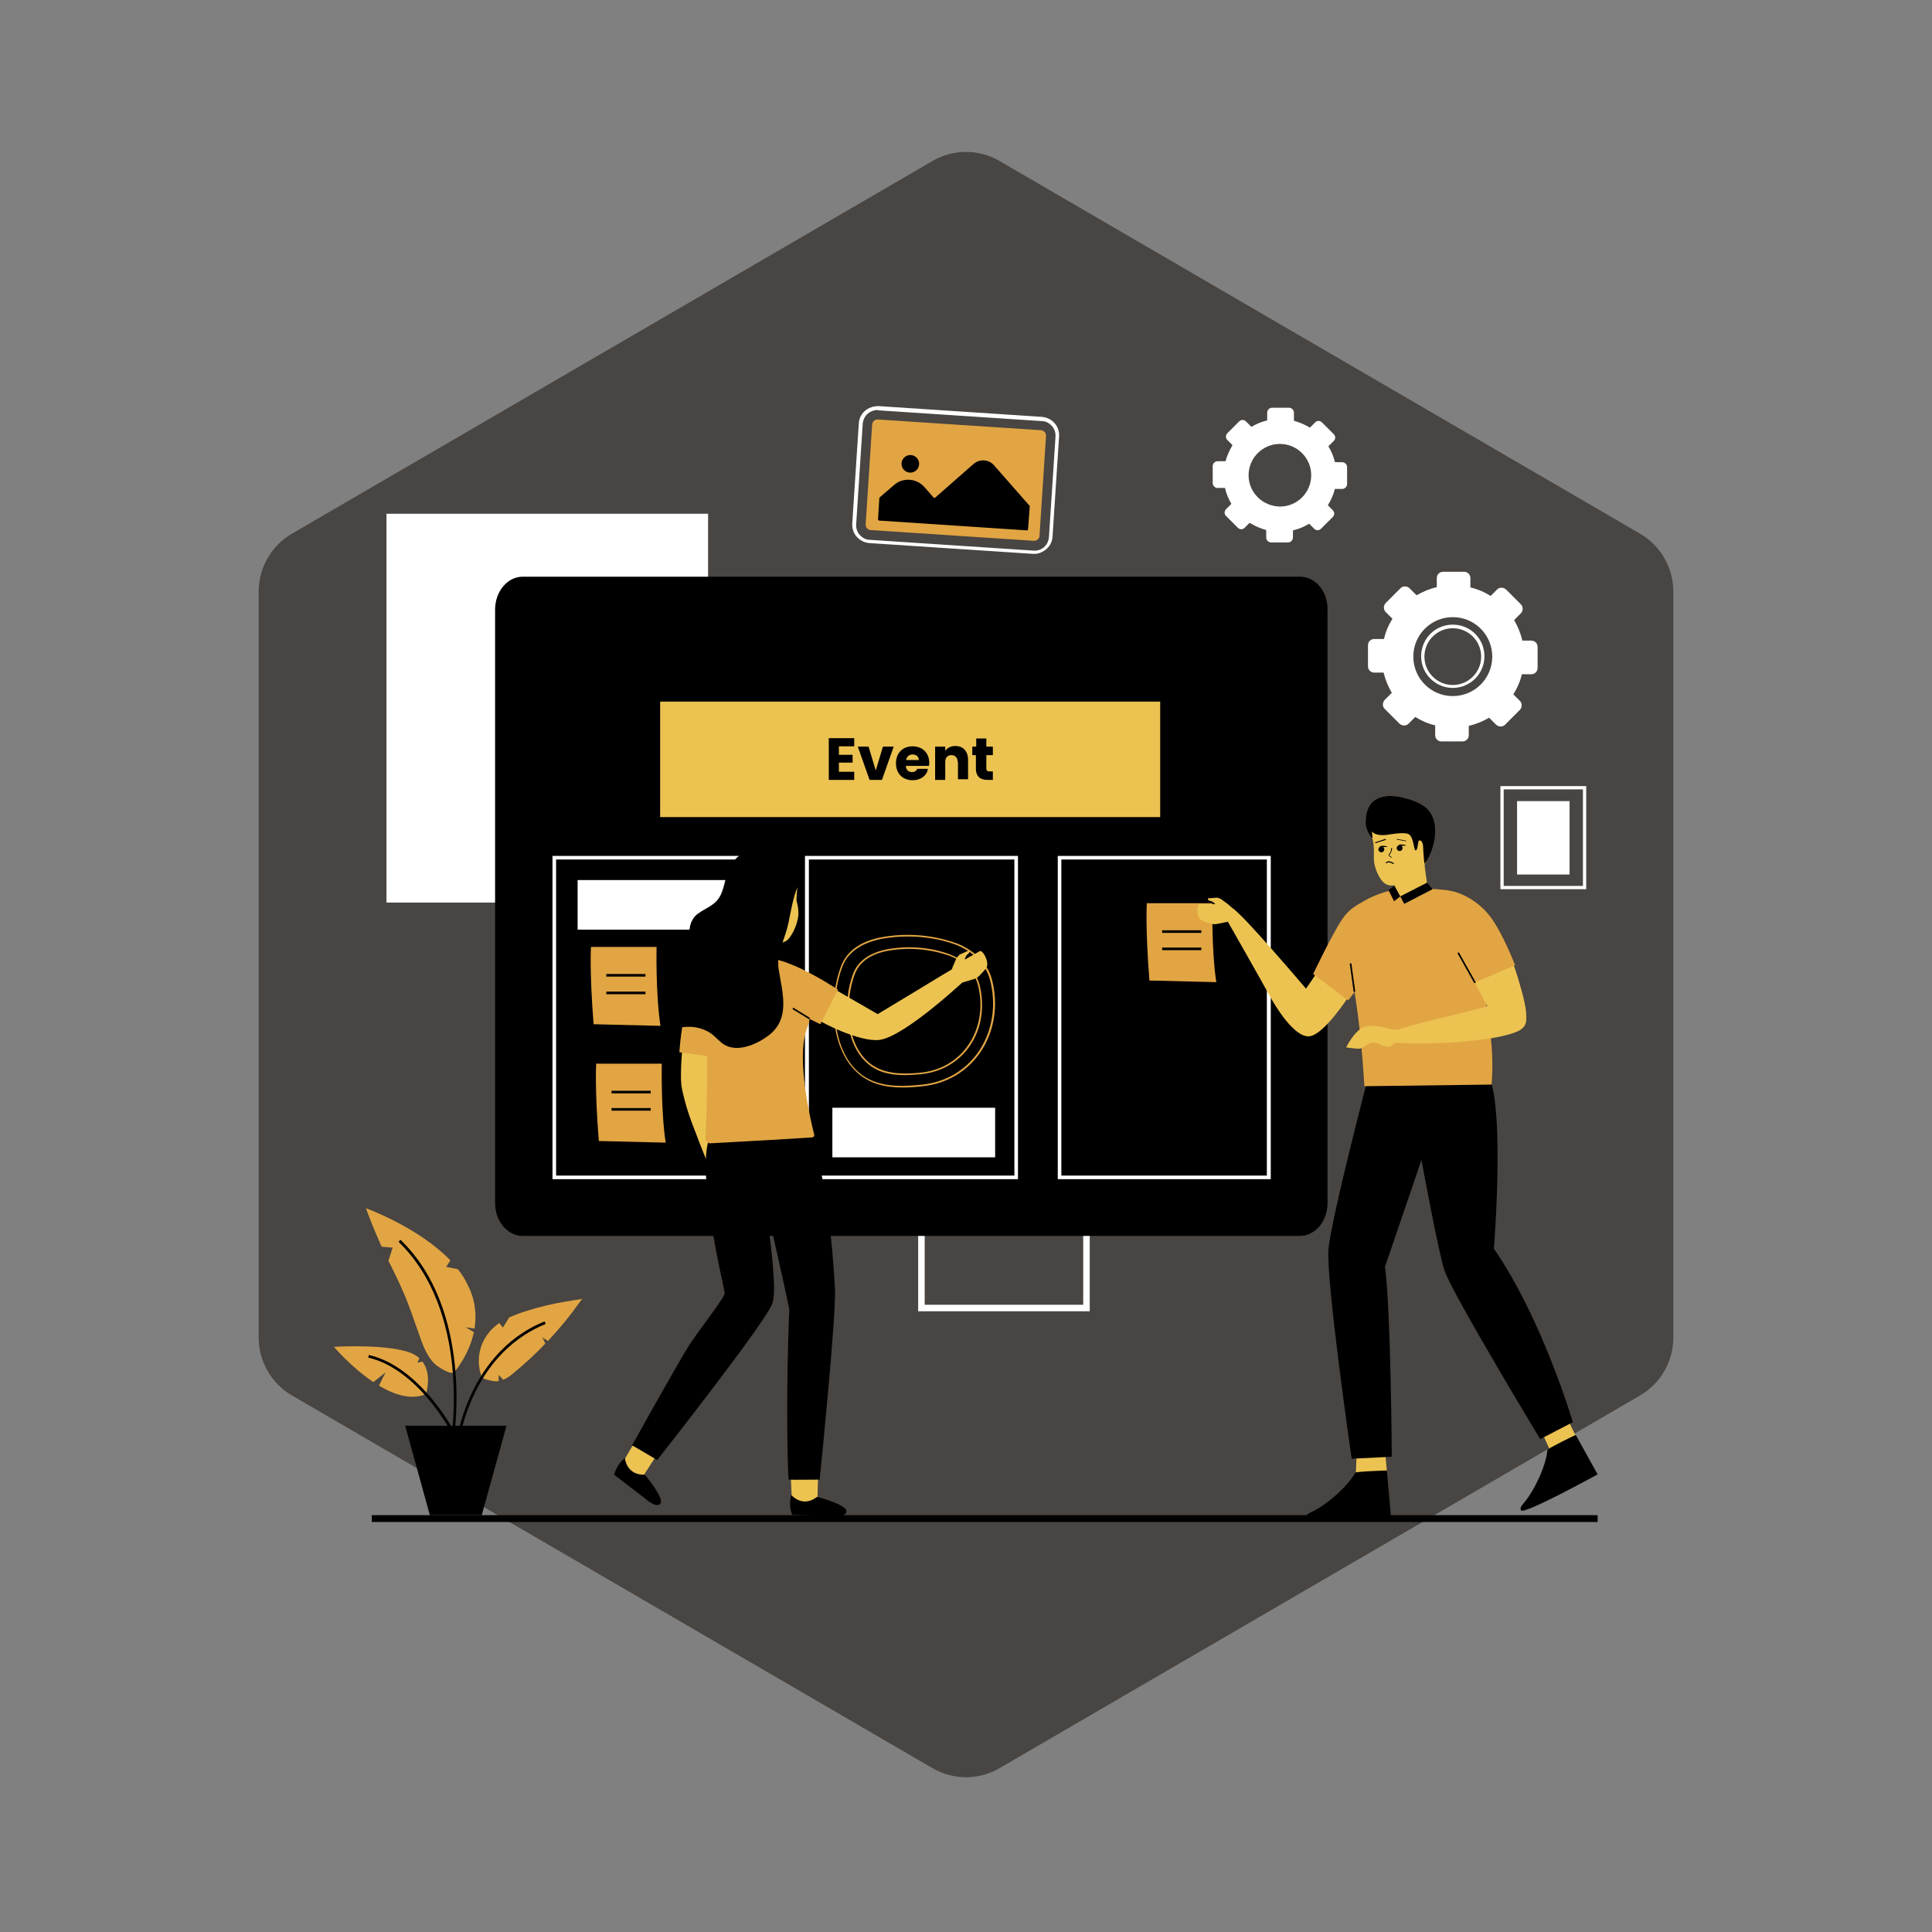
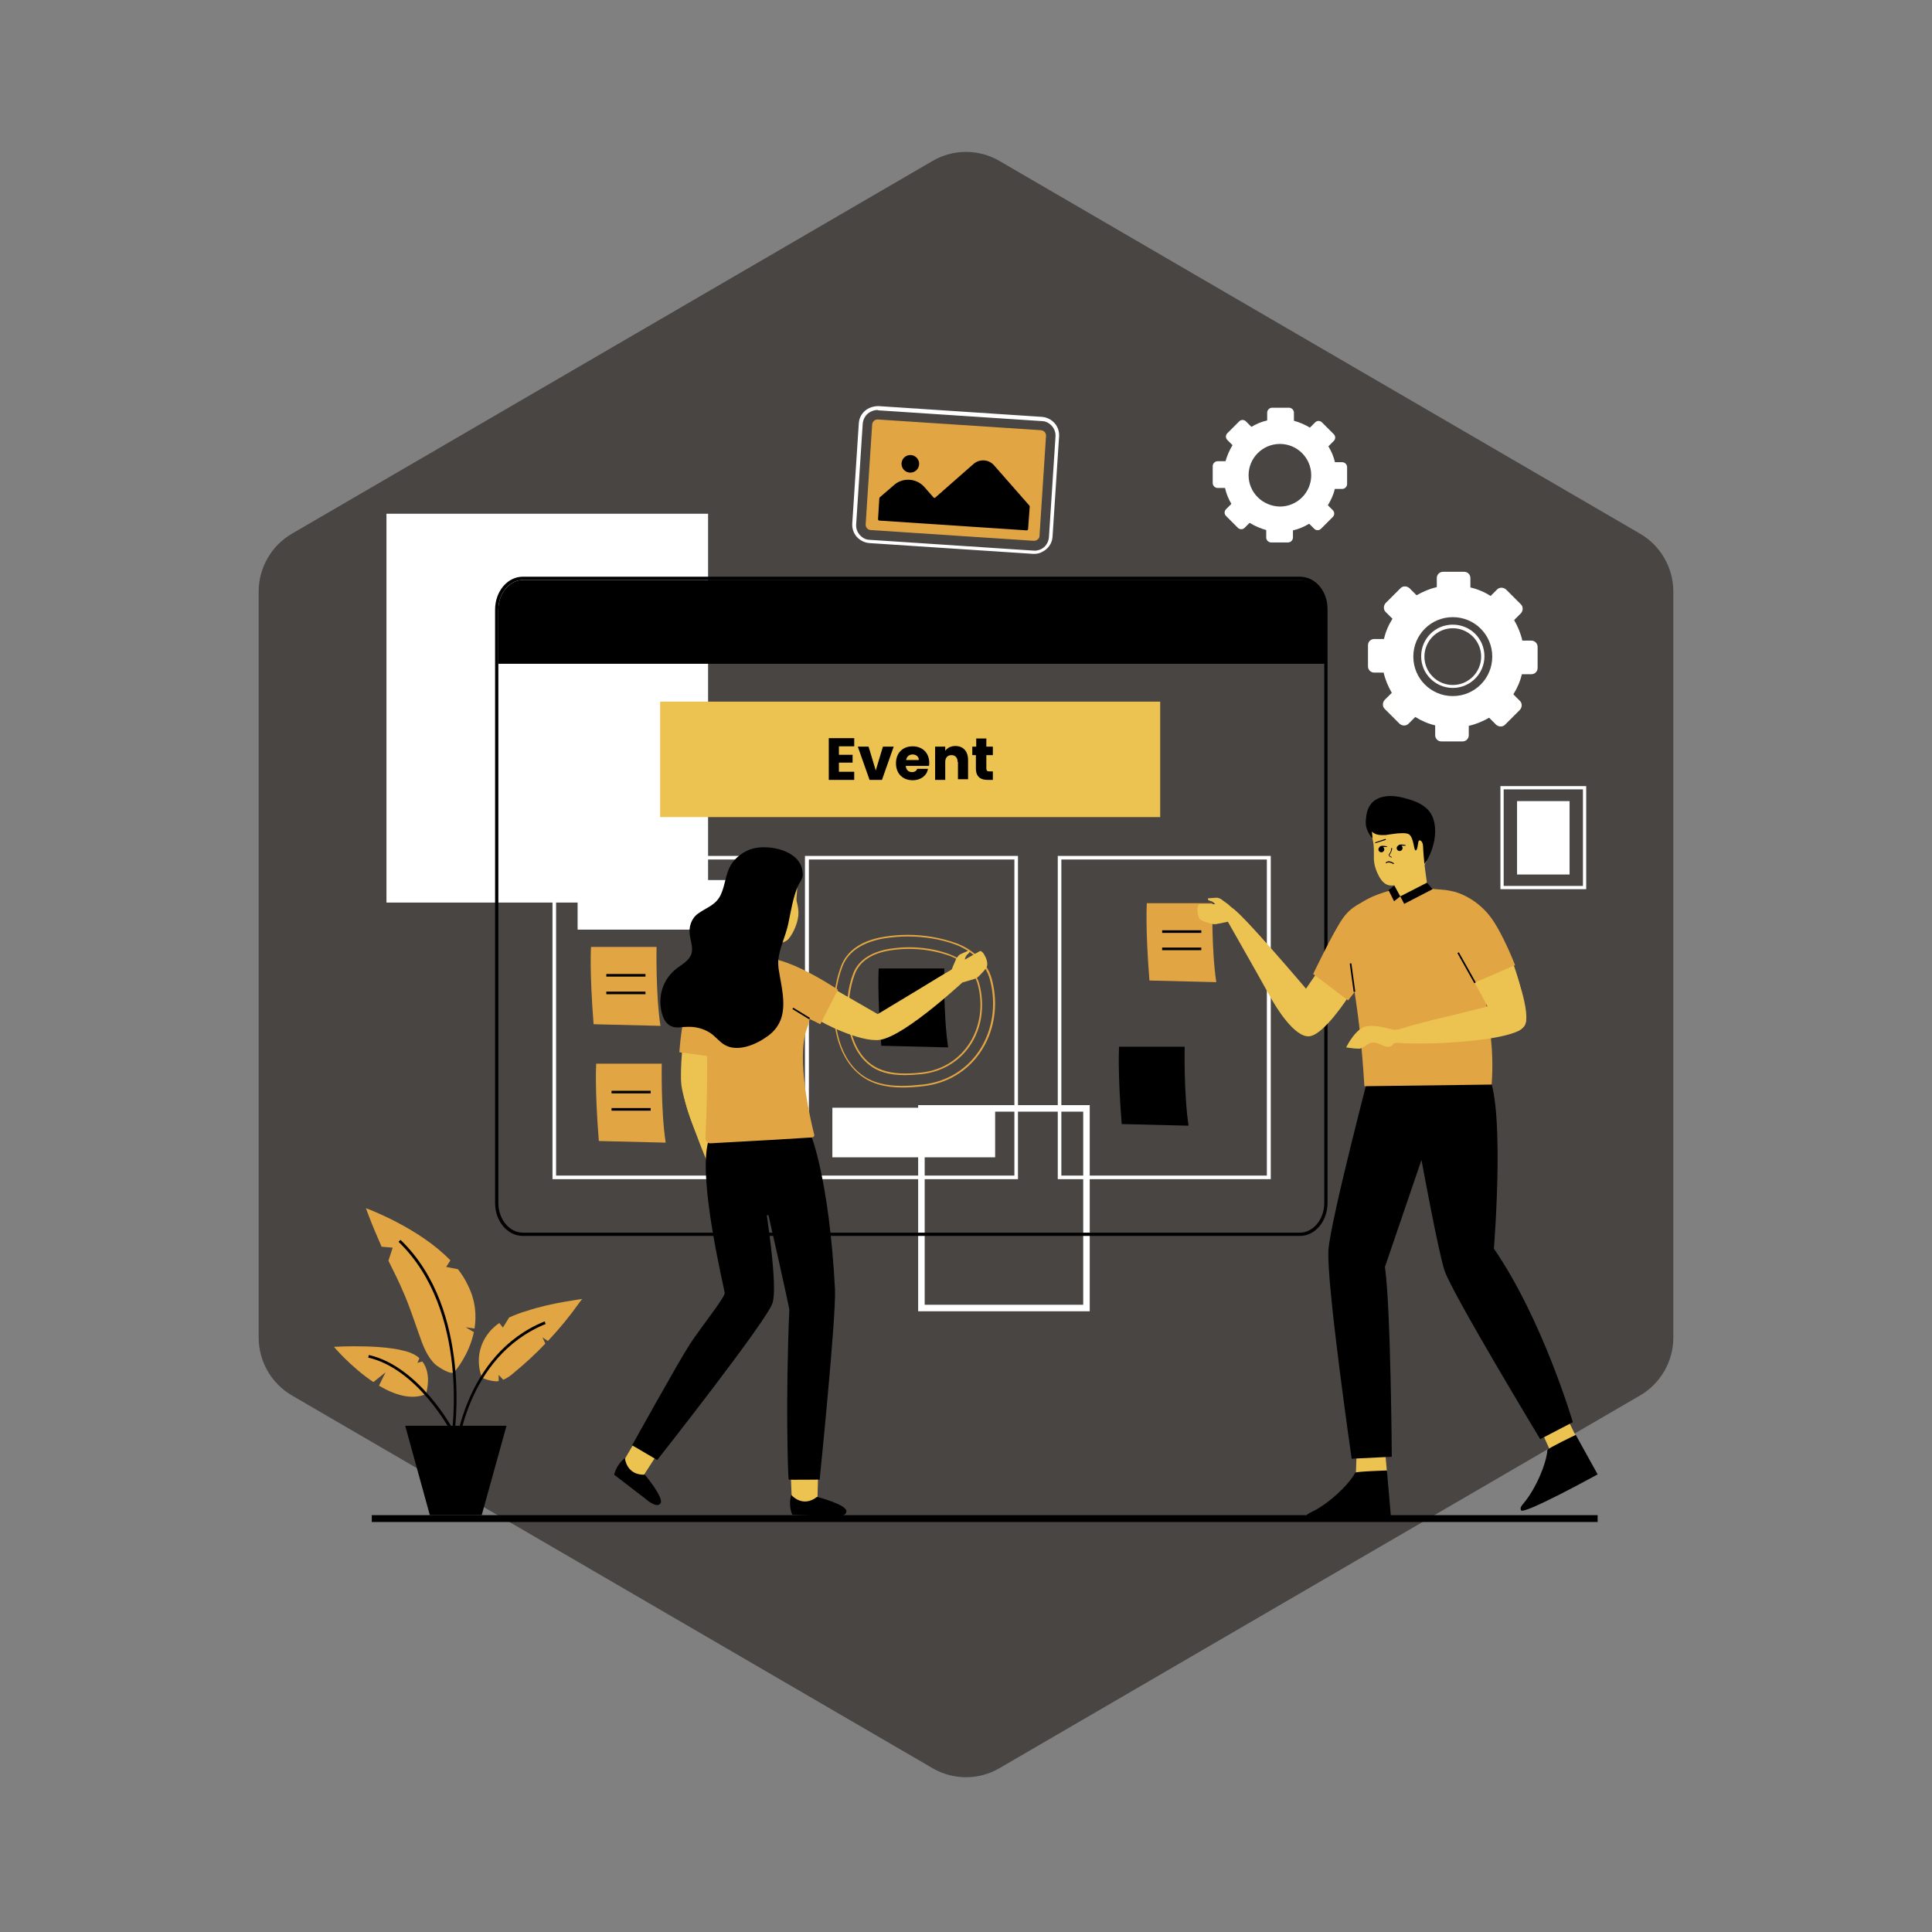
<svg xmlns="http://www.w3.org/2000/svg" width="900" zoomAndPan="magnify" viewBox="0 0 675 675" height="900" preserveAspectRatio="xMidYMid meet">
  <rect x="0" y="0" width="675" height="675" fill="#808080" stroke="none" />
  <defs>
    <clipPath id="6836caeb42">
      <path d="M 90.375 53 L 584.625 53 L 584.625 621 L 90.375 621 Z M 90.375 53 " />
    </clipPath>
    <clipPath id="c7d2b7a4cd">
      <path d="M 349.152 56.215 L 572.973 186.441 C 580.188 190.637 584.625 198.352 584.625 206.699 L 584.625 467.305 C 584.625 475.648 580.188 483.363 572.973 487.562 L 349.152 617.785 C 341.949 621.977 333.051 621.977 325.848 617.785 L 102.027 487.562 C 94.812 483.363 90.375 475.648 90.375 467.305 L 90.375 206.699 C 90.375 198.352 94.812 190.637 102.027 186.441 L 325.848 56.215 C 333.051 52.023 341.949 52.023 349.152 56.215 Z M 349.152 56.215 " />
    </clipPath>
    <clipPath id="d79c4f28d2">
      <path d="M 129 529 L 558.52 529 L 558.52 532 L 129 532 Z M 129 529 " />
    </clipPath>
    <clipPath id="ce04b880d9">
      <path d="M 297 141.848 L 371 141.848 L 371 194 L 297 194 Z M 297 141.848 " />
    </clipPath>
    <clipPath id="ea2e6ef7e2">
      <path d="M 116.676 470 L 150 470 L 150 488 L 116.676 488 Z M 116.676 470 " />
    </clipPath>
    <clipPath id="0e6ee1d211">
      <path d="M 531 501 L 558.52 501 L 558.52 528 L 531 528 Z M 531 501 " />
    </clipPath>
  </defs>
  <g id="7bf0978664">
    <g clip-rule="nonzero" clip-path="url(#6836caeb42)">
      <g clip-rule="nonzero" clip-path="url(#c7d2b7a4cd)">
        <path style=" stroke:none;fill-rule:nonzero;fill:#484542;fill-opacity:1;" d="M 90.375 49.438 L 584.625 49.438 L 584.625 624.777 L 90.375 624.777 Z M 90.375 49.438 " />
      </g>
    </g>
    <g clip-rule="nonzero" clip-path="url(#d79c4f28d2)">
      <path style=" stroke:none;fill-rule:nonzero;fill:#000000;fill-opacity:1;" d="M 129.895 529.363 L 558.176 529.363 L 558.176 531.754 L 129.895 531.754 Z M 129.895 529.363 " />
    </g>
    <path style=" stroke:none;fill-rule:nonzero;fill:#ffffff;fill-opacity:1;" d="M 380.73 458.133 L 320.785 458.133 L 320.785 386.109 L 380.73 386.109 Z M 323.066 455.855 L 378.453 455.855 L 378.453 388.387 L 323.066 388.387 Z M 323.066 455.855 " />
    <path style=" stroke:none;fill-rule:nonzero;fill:#ffffff;fill-opacity:1;" d="M 554.188 310.664 L 524.215 310.664 L 524.215 274.648 L 554.188 274.648 Z M 525.352 309.523 L 553.047 309.523 L 553.047 275.789 L 525.352 275.789 Z M 525.352 309.523 " />
    <path style=" stroke:none;fill-rule:nonzero;fill:#ffffff;fill-opacity:1;" d="M 530.027 279.891 L 548.375 279.891 L 548.375 305.535 L 530.027 305.535 Z M 530.027 279.891 " />
    <path style=" stroke:none;fill-rule:nonzero;fill:#ffffff;fill-opacity:1;" d="M 135.023 179.488 L 247.391 179.488 L 247.391 315.336 L 135.023 315.336 Z M 135.023 179.488 " />
-     <path style=" stroke:none;fill-rule:nonzero;fill:#000000;fill-opacity:1;" d="M 182.66 431.238 C 177.645 431.238 173.543 426.336 173.543 420.297 L 173.543 212.996 C 173.543 206.953 177.645 202.055 182.66 202.055 L 454.125 202.055 C 459.141 202.055 463.242 206.953 463.242 212.996 L 463.242 420.297 C 463.242 426.336 459.141 431.238 454.125 431.238 Z M 182.66 431.238 " />
    <path style=" stroke:none;fill-rule:nonzero;fill:#000000;fill-opacity:1;" d="M 454.125 202.625 C 458.91 202.625 462.672 207.297 462.672 212.996 L 462.672 420.297 C 462.672 425.996 458.797 430.668 454.125 430.668 L 182.66 430.668 C 177.988 430.668 174.113 425.996 174.113 420.297 L 174.113 212.996 C 174.113 207.297 177.988 202.625 182.66 202.625 L 454.125 202.625 M 454.125 201.484 L 182.66 201.484 C 177.305 201.484 172.973 206.613 172.973 212.996 L 172.973 420.297 C 172.973 426.68 177.305 431.809 182.66 431.809 L 454.125 431.809 C 459.48 431.809 463.812 426.68 463.812 420.297 L 463.812 212.996 C 463.926 206.613 459.594 201.484 454.125 201.484 Z M 454.125 201.484 " />
    <path style=" stroke:none;fill-rule:nonzero;fill:#000000;fill-opacity:1;" d="M 462.898 212.996 L 462.898 231.914 L 174.113 231.914 L 174.113 212.996 C 174.113 207.297 177.988 202.625 182.773 202.625 L 454.238 202.625 C 459.023 202.625 462.898 207.184 462.898 212.996 Z M 462.898 212.996 " />
    <path style=" stroke:none;fill-rule:nonzero;fill:#ecc351;fill-opacity:1;" d="M 230.641 245.133 L 405.348 245.133 L 405.348 285.477 L 230.641 285.477 Z M 230.641 245.133 " />
    <path style=" stroke:none;fill-rule:nonzero;fill:#000000;fill-opacity:1;" d="M 298.449 260.746 L 293.094 260.746 L 293.094 263.711 L 297.879 263.711 L 297.879 266.445 L 293.094 266.445 L 293.094 269.637 L 298.449 269.637 L 298.449 272.484 L 289.559 272.484 L 289.559 257.898 L 298.449 257.898 Z M 298.449 260.746 " />
    <path style=" stroke:none;fill-rule:nonzero;fill:#000000;fill-opacity:1;" d="M 303.461 260.859 L 305.969 269.18 L 308.477 260.859 L 312.238 260.859 L 308.137 272.484 L 303.805 272.484 L 299.703 260.859 Z M 303.461 260.859 " />
    <path style=" stroke:none;fill-rule:nonzero;fill:#000000;fill-opacity:1;" d="M 318.848 272.598 C 315.43 272.598 313.035 270.32 313.035 266.672 C 313.035 263.027 315.43 260.746 318.848 260.746 C 322.266 260.746 324.66 263.027 324.66 266.559 C 324.66 266.898 324.66 267.242 324.547 267.586 L 316.453 267.586 C 316.57 269.066 317.48 269.75 318.621 269.75 C 319.645 269.75 320.215 269.293 320.445 268.609 L 324.203 268.609 C 323.863 270.891 321.812 272.598 318.848 272.598 Z M 316.57 265.531 L 321.012 265.531 C 321.012 264.277 319.988 263.594 318.848 263.594 C 317.707 263.594 316.797 264.277 316.57 265.531 Z M 316.57 265.531 " />
    <path style=" stroke:none;fill-rule:nonzero;fill:#000000;fill-opacity:1;" d="M 334.574 266.215 C 334.574 264.621 333.664 263.824 332.41 263.824 C 331.043 263.824 330.246 264.734 330.246 266.215 L 330.246 272.484 L 326.711 272.484 L 326.711 260.859 L 330.246 260.859 L 330.246 262.34 C 330.93 261.316 332.184 260.633 333.777 260.633 C 336.512 260.633 338.223 262.457 338.223 265.531 L 338.223 272.258 L 334.688 272.258 L 334.688 266.215 Z M 334.574 266.215 " />
    <path style=" stroke:none;fill-rule:nonzero;fill:#000000;fill-opacity:1;" d="M 341.07 263.824 L 339.703 263.824 L 339.703 260.859 L 341.07 260.859 L 341.07 258.012 L 344.605 258.012 L 344.605 260.859 L 346.883 260.859 L 346.883 263.824 L 344.605 263.824 L 344.605 268.496 C 344.605 269.18 344.945 269.52 345.629 269.52 L 346.883 269.52 L 346.883 272.484 L 345.059 272.484 C 342.668 272.484 340.957 271.457 340.957 268.496 L 340.957 263.824 Z M 341.07 263.824 " />
    <path style=" stroke:none;fill-rule:nonzero;fill:#ffffff;fill-opacity:1;" d="M 267.449 411.977 L 193.031 411.977 L 193.031 299.039 L 267.449 299.039 Z M 194.285 410.723 L 266.082 410.723 L 266.082 300.293 L 194.285 300.293 Z M 194.285 410.723 " />
    <path style=" stroke:none;fill-rule:nonzero;fill:#ffffff;fill-opacity:1;" d="M 201.805 307.473 L 258.676 307.473 L 258.676 324.793 L 201.805 324.793 Z M 201.805 307.473 " />
    <path style=" stroke:none;fill-rule:nonzero;fill:#ffffff;fill-opacity:1;" d="M 290.812 387.02 L 347.68 387.02 L 347.68 404.344 L 290.812 404.344 Z M 290.812 387.02 " />
    <path style=" stroke:none;fill-rule:nonzero;fill:#ffffff;fill-opacity:1;" d="M 355.66 411.977 L 281.238 411.977 L 281.238 299.039 L 355.66 299.039 Z M 282.605 410.723 L 354.406 410.723 L 354.406 300.293 L 282.605 300.293 Z M 282.605 410.723 " />
    <path style=" stroke:none;fill-rule:nonzero;fill:#e2a543;fill-opacity:1;" d="M 317.137 327.188 C 322.723 327.188 328.535 328.098 333.551 329.922 C 339.02 331.859 344.262 336.305 345.859 342.23 C 350.418 359.441 340.5 376.992 322.266 378.93 C 319.988 379.156 317.594 379.383 315.203 379.383 C 309.957 379.383 304.715 378.473 300.5 375.055 C 290.473 366.961 290.016 348.84 294.344 337.672 C 296.512 331.973 302.211 329.012 308.82 327.871 C 311.668 327.414 314.402 327.188 317.137 327.188 M 317.137 326.617 C 314.289 326.617 311.555 326.848 308.82 327.301 C 301.07 328.555 295.941 332.09 293.891 337.445 C 289.219 349.523 290.355 367.418 300.273 375.395 C 304.031 378.473 308.82 379.953 315.316 379.953 C 317.367 379.953 319.645 379.84 322.496 379.496 C 330.816 378.586 337.879 374.371 342.438 367.758 C 347.453 360.465 348.934 351.121 346.543 342.117 C 344.832 335.508 338.793 331.176 333.891 329.469 C 328.762 327.645 323.066 326.617 317.137 326.617 Z M 317.137 326.617 " />
    <path style=" stroke:none;fill-rule:nonzero;fill:#e2a543;fill-opacity:1;" d="M 317.594 331.52 C 322.266 331.52 327.055 332.316 331.383 333.797 C 335.941 335.395 340.387 339.152 341.641 344.055 C 345.402 358.414 337.195 373 322.039 374.711 C 320.102 374.938 318.164 375.055 316.113 375.055 C 311.781 375.055 307.336 374.254 303.805 371.406 C 295.371 364.566 295.145 349.523 298.676 340.293 C 300.5 335.508 305.172 333 310.758 332.09 C 312.922 331.746 315.203 331.52 317.594 331.52 M 317.594 330.949 C 315.203 330.949 312.922 331.176 310.645 331.52 C 304.148 332.656 299.816 335.621 298.105 340.066 C 294.23 350.207 295.145 365.137 303.461 371.863 C 306.652 374.484 310.645 375.621 316.113 375.621 C 317.824 375.621 319.762 375.508 322.039 375.281 C 328.992 374.484 334.918 371.062 338.793 365.48 C 343.008 359.441 344.148 351.578 342.211 343.941 C 340.73 338.355 335.715 334.824 331.613 333.344 C 327.281 331.746 322.496 330.949 317.594 330.949 Z M 317.594 330.949 " />
    <path style=" stroke:none;fill-rule:nonzero;fill:#ffffff;fill-opacity:1;" d="M 443.98 411.977 L 369.562 411.977 L 369.562 299.039 L 443.98 299.039 Z M 370.816 410.723 L 442.613 410.723 L 442.613 300.293 L 370.816 300.293 Z M 370.816 410.723 " />
    <path style=" stroke:none;fill-rule:nonzero;fill:#e2a543;fill-opacity:1;" d="M 206.48 330.836 L 229.387 330.836 C 229.387 330.836 229.043 347.246 230.754 358.414 L 207.391 357.844 C 205.91 339.152 206.48 330.836 206.48 330.836 Z M 206.48 330.836 " />
    <path style=" stroke:none;fill-rule:nonzero;fill:#000000;fill-opacity:1;" d="M 211.836 340.293 L 225.512 340.293 L 225.512 341.207 L 211.836 341.207 Z M 211.836 340.293 " />
    <path style=" stroke:none;fill-rule:nonzero;fill:#000000;fill-opacity:1;" d="M 211.836 346.449 L 225.512 346.449 L 225.512 347.359 L 211.836 347.359 Z M 211.836 346.449 " />
    <path style=" stroke:none;fill-rule:nonzero;fill:#000000;fill-opacity:1;" d="M 306.996 338.355 L 329.902 338.355 C 329.902 338.355 329.562 354.766 331.27 365.938 L 307.906 365.367 C 306.426 346.676 306.996 338.355 306.996 338.355 Z M 306.996 338.355 " />
    <path style=" stroke:none;fill-rule:nonzero;fill:#000000;fill-opacity:1;" d="M 311.781 347.359 L 326.598 347.359 L 326.598 349.41 L 311.781 349.41 Z M 311.781 347.359 " />
    <path style=" stroke:none;fill-rule:nonzero;fill:#000000;fill-opacity:1;" d="M 326.027 347.93 L 326.027 348.84 L 312.352 348.84 L 312.352 347.93 L 326.027 347.93 M 327.168 346.789 L 311.211 346.789 L 311.211 349.98 L 327.168 349.98 Z M 327.168 346.789 " />
    <path style=" stroke:none;fill-rule:nonzero;fill:#000000;fill-opacity:1;" d="M 311.781 353.398 L 326.598 353.398 L 326.598 355.449 L 311.781 355.449 Z M 311.781 353.398 " />
    <path style=" stroke:none;fill-rule:nonzero;fill:#000000;fill-opacity:1;" d="M 326.027 353.969 L 326.027 354.883 L 312.352 354.883 L 312.352 353.969 L 326.027 353.969 M 327.168 352.828 L 311.211 352.828 L 311.211 356.02 L 327.168 356.02 Z M 327.168 352.828 " />
    <path style=" stroke:none;fill-rule:nonzero;fill:#e2a543;fill-opacity:1;" d="M 208.301 371.633 L 231.207 371.633 C 231.207 371.633 230.867 388.047 232.578 399.215 L 209.215 398.645 C 207.73 379.953 208.301 371.633 208.301 371.633 Z M 208.301 371.633 " />
    <path style=" stroke:none;fill-rule:nonzero;fill:#000000;fill-opacity:1;" d="M 213.66 381.094 L 227.336 381.094 L 227.336 382.004 L 213.66 382.004 Z M 213.66 381.094 " />
    <path style=" stroke:none;fill-rule:nonzero;fill:#000000;fill-opacity:1;" d="M 213.66 387.133 L 227.336 387.133 L 227.336 388.047 L 213.66 388.047 Z M 213.66 387.133 " />
    <path style=" stroke:none;fill-rule:nonzero;fill:#000000;fill-opacity:1;" d="M 390.988 365.707 L 413.895 365.707 C 413.895 365.707 413.555 382.117 415.262 393.289 L 391.898 392.719 C 390.418 374.027 390.988 365.707 390.988 365.707 Z M 390.988 365.707 " />
    <path style=" stroke:none;fill-rule:nonzero;fill:#000000;fill-opacity:1;" d="M 396.457 375.281 L 410.133 375.281 L 410.133 376.191 L 396.457 376.191 Z M 396.457 375.281 " />
    <path style=" stroke:none;fill-rule:nonzero;fill:#000000;fill-opacity:1;" d="M 396.457 381.32 L 410.133 381.32 L 410.133 382.234 L 396.457 382.234 Z M 396.457 381.32 " />
    <path style=" stroke:none;fill-rule:nonzero;fill:#e2a543;fill-opacity:1;" d="M 400.676 315.562 L 423.582 315.562 C 423.582 315.562 423.238 331.973 424.949 343.145 L 401.586 342.574 C 400.105 323.883 400.676 315.562 400.676 315.562 Z M 400.676 315.562 " />
    <path style=" stroke:none;fill-rule:nonzero;fill:#000000;fill-opacity:1;" d="M 406.031 325.023 L 419.707 325.023 L 419.707 325.934 L 406.031 325.934 Z M 406.031 325.023 " />
    <path style=" stroke:none;fill-rule:nonzero;fill:#000000;fill-opacity:1;" d="M 406.031 331.062 L 419.707 331.062 L 419.707 331.973 L 406.031 331.973 Z M 406.031 331.062 " />
    <path style=" stroke:none;fill-rule:nonzero;fill:#ecc351;fill-opacity:1;" d="M 425.633 318.07 C 425.062 319.098 424.492 320.008 424.492 320.121 C 424.492 320.121 423.582 319.895 423.582 319.895 C 423.125 319.438 422.328 318.641 421.871 318.641 C 420.164 318.297 420.734 317.613 420.734 317.613 L 423.809 317.387 C 424.492 317.387 425.176 317.613 425.633 318.07 Z M 425.633 318.07 " />
    <path style=" stroke:none;fill-rule:nonzero;fill:#ffffff;fill-opacity:1;" d="M 531.848 223.707 C 531.277 221.199 530.254 218.809 529 216.641 C 526.949 213.223 524.098 210.375 520.793 208.207 C 518.629 206.84 516.234 205.816 513.727 205.246 C 511.793 204.789 509.738 204.449 507.574 204.449 C 505.637 204.449 503.812 204.676 501.988 205.133 C 499.484 205.699 497.09 206.727 494.926 207.98 C 491.504 210.031 488.656 212.879 486.492 216.188 C 485.125 218.352 484.098 220.746 483.527 223.25 C 483.07 225.188 482.73 227.242 482.73 229.406 C 482.73 231.344 482.957 233.168 483.414 234.988 C 483.984 237.496 485.008 239.891 486.262 242.055 C 488.312 245.477 491.164 248.324 494.469 250.488 C 496.633 251.855 499.027 252.883 501.535 253.453 C 503.473 253.906 505.523 254.25 507.688 254.25 C 509.625 254.25 511.449 254.023 513.273 253.566 C 515.781 252.996 518.172 251.973 520.34 250.719 C 523.758 248.664 526.605 245.816 528.773 242.512 C 530.141 240.348 531.164 237.953 531.734 235.445 C 532.191 233.508 532.531 231.457 532.531 229.293 C 532.418 227.469 532.191 225.531 531.848 223.707 Z M 493.785 229.406 C 493.785 221.77 499.938 215.617 507.574 215.617 C 515.211 215.617 521.363 221.77 521.363 229.406 C 521.363 237.043 515.211 243.195 507.574 243.195 C 499.938 243.195 493.785 237.043 493.785 229.406 Z M 493.785 229.406 " />
    <path style=" stroke:none;fill-rule:nonzero;fill:#ffffff;fill-opacity:1;" d="M 511.562 213.68 L 504.156 213.68 C 502.902 213.68 501.988 212.652 501.988 211.512 L 501.988 201.941 C 501.988 200.688 503.016 199.773 504.156 199.773 L 511.562 199.773 C 512.816 199.773 513.727 200.801 513.727 201.941 L 513.727 211.512 C 513.727 212.652 512.703 213.68 511.562 213.68 Z M 511.562 213.68 " />
    <path style=" stroke:none;fill-rule:nonzero;fill:#ffffff;fill-opacity:1;" d="M 499.254 215.387 L 494.012 220.629 C 493.215 221.43 491.848 221.43 490.934 220.629 L 484.098 213.793 C 483.301 212.996 483.301 211.629 484.098 210.715 L 489.34 205.473 C 490.137 204.676 491.504 204.676 492.418 205.473 L 499.254 212.312 C 500.168 213.223 500.168 214.59 499.254 215.387 Z M 499.254 215.387 " />
    <path style=" stroke:none;fill-rule:nonzero;fill:#ffffff;fill-opacity:1;" d="M 491.848 225.418 L 491.848 232.824 C 491.848 234.078 490.82 234.988 489.684 234.988 L 480.109 234.988 C 478.855 234.988 477.945 233.965 477.945 232.824 L 477.945 225.418 C 477.945 224.164 478.969 223.25 480.109 223.25 L 489.684 223.25 C 490.82 223.25 491.848 224.164 491.848 225.418 Z M 491.848 225.418 " />
    <path style=" stroke:none;fill-rule:nonzero;fill:#ffffff;fill-opacity:1;" d="M 493.672 237.727 L 498.914 242.969 C 499.711 243.766 499.711 245.133 498.914 246.043 L 492.074 252.883 C 491.277 253.68 489.91 253.68 489 252.883 L 483.754 247.641 C 482.957 246.844 482.957 245.477 483.754 244.562 L 490.594 237.727 C 491.391 236.812 492.758 236.812 493.672 237.727 Z M 493.672 237.727 " />
    <path style=" stroke:none;fill-rule:nonzero;fill:#ffffff;fill-opacity:1;" d="M 503.586 245.133 L 510.992 245.133 C 512.246 245.133 513.16 246.16 513.16 247.297 L 513.16 256.871 C 513.16 258.125 512.133 259.035 510.992 259.035 L 503.586 259.035 C 502.332 259.035 501.422 258.012 501.422 256.871 L 501.422 247.297 C 501.422 246.043 502.332 245.133 503.586 245.133 Z M 503.586 245.133 " />
    <path style=" stroke:none;fill-rule:nonzero;fill:#ffffff;fill-opacity:1;" d="M 515.895 243.309 L 521.137 238.066 C 521.934 237.27 523.301 237.27 524.215 238.066 L 531.051 244.906 C 531.848 245.703 531.848 247.07 531.051 247.98 L 525.809 253.223 C 525.012 254.023 523.645 254.023 522.73 253.223 L 515.895 246.387 C 514.98 245.477 514.98 244.105 515.895 243.309 Z M 515.895 243.309 " />
    <path style=" stroke:none;fill-rule:nonzero;fill:#ffffff;fill-opacity:1;" d="M 523.301 233.395 L 523.301 225.988 C 523.301 224.734 524.328 223.82 525.469 223.82 L 535.039 223.82 C 536.293 223.82 537.207 224.848 537.207 225.988 L 537.207 233.395 C 537.207 234.648 536.18 235.559 535.039 235.559 L 525.469 235.559 C 524.215 235.559 523.301 234.535 523.301 233.395 Z M 523.301 233.395 " />
    <path style=" stroke:none;fill-rule:nonzero;fill:#ffffff;fill-opacity:1;" d="M 521.477 221.086 L 516.234 215.844 C 515.438 215.047 515.438 213.68 516.234 212.766 L 523.074 205.93 C 523.871 205.133 525.238 205.133 526.152 205.93 L 531.395 211.172 C 532.191 211.969 532.191 213.336 531.395 214.25 L 524.555 221.086 C 523.758 221.883 522.391 221.883 521.477 221.086 Z M 521.477 221.086 " />
    <path style=" stroke:none;fill-rule:nonzero;fill:#ffffff;fill-opacity:1;" d="M 466.434 161.598 C 465.977 159.547 465.18 157.723 464.152 156.012 C 462.559 153.277 460.277 150.996 457.656 149.402 C 455.949 148.375 454.125 147.578 452.074 147.008 C 450.477 146.668 448.883 146.438 447.172 146.438 C 445.691 146.438 444.211 146.668 442.727 146.895 C 440.676 147.352 438.852 148.148 437.145 149.176 C 434.41 150.77 432.129 153.051 430.535 155.672 C 429.508 157.379 428.711 159.203 428.141 161.254 C 427.684 162.852 427.57 164.445 427.57 166.156 C 427.57 167.637 427.801 169.117 428.027 170.602 C 428.484 172.652 429.281 174.473 430.305 176.184 C 431.902 178.918 434.18 181.199 436.801 182.793 C 438.512 183.82 440.336 184.617 442.387 185.188 C 443.98 185.527 445.578 185.758 447.285 185.758 C 448.77 185.758 450.25 185.527 451.73 185.301 C 453.781 184.844 455.605 184.047 457.316 183.023 C 460.051 181.426 462.332 179.148 463.926 176.527 C 464.953 174.816 465.863 172.992 466.32 170.941 C 466.66 169.348 466.891 167.75 466.891 166.043 C 466.891 164.445 466.66 162.965 466.434 161.598 Z M 436.23 166.043 C 436.23 160 441.133 155.102 447.172 155.102 C 453.215 155.102 458.113 160 458.113 166.043 C 458.113 172.082 453.215 176.98 447.172 176.98 C 441.133 176.867 436.23 172.082 436.23 166.043 Z M 436.23 166.043 " />
    <path style=" stroke:none;fill-rule:nonzero;fill:#ffffff;fill-opacity:1;" d="M 450.363 153.504 L 444.438 153.504 C 443.527 153.504 442.727 152.707 442.727 151.797 L 442.727 144.16 C 442.727 143.25 443.527 142.449 444.438 142.449 L 450.363 142.449 C 451.277 142.449 452.074 143.25 452.074 144.16 L 452.074 151.797 C 452.074 152.82 451.277 153.504 450.363 153.504 Z M 450.363 153.504 " />
    <path style=" stroke:none;fill-rule:nonzero;fill:#ffffff;fill-opacity:1;" d="M 440.676 154.988 L 436.574 159.09 C 435.891 159.773 434.863 159.773 434.18 159.09 L 428.824 153.734 C 428.141 153.051 428.141 152.023 428.824 151.34 L 432.926 147.238 C 433.609 146.555 434.637 146.555 435.32 147.238 L 440.676 152.594 C 441.246 153.164 441.246 154.301 440.676 154.988 Z M 440.676 154.988 " />
    <path style=" stroke:none;fill-rule:nonzero;fill:#ffffff;fill-opacity:1;" d="M 434.75 162.852 L 434.75 168.777 C 434.75 169.688 433.953 170.484 433.043 170.484 L 425.406 170.484 C 424.492 170.484 423.695 169.688 423.695 168.777 L 423.695 162.852 C 423.695 161.938 424.492 161.141 425.406 161.141 L 433.043 161.141 C 433.953 161.141 434.75 161.938 434.75 162.852 Z M 434.75 162.852 " />
    <path style=" stroke:none;fill-rule:nonzero;fill:#ffffff;fill-opacity:1;" d="M 436.117 172.539 L 440.223 176.641 C 440.906 177.324 440.906 178.348 440.223 179.031 L 434.863 184.391 C 434.18 185.074 433.156 185.074 432.473 184.391 L 428.367 180.285 C 427.684 179.602 427.684 178.578 428.367 177.895 L 433.727 172.539 C 434.41 171.852 435.547 171.852 436.117 172.539 Z M 436.117 172.539 " />
    <path style=" stroke:none;fill-rule:nonzero;fill:#ffffff;fill-opacity:1;" d="M 444.098 178.465 L 450.023 178.465 C 450.934 178.465 451.73 179.262 451.73 180.172 L 451.73 187.809 C 451.73 188.719 450.934 189.52 450.023 189.52 L 444.098 189.52 C 443.184 189.52 442.387 188.719 442.387 187.809 L 442.387 180.172 C 442.387 179.148 443.07 178.465 444.098 178.465 Z M 444.098 178.465 " />
    <path style=" stroke:none;fill-rule:nonzero;fill:#ffffff;fill-opacity:1;" d="M 453.781 176.98 L 457.887 172.879 C 458.57 172.195 459.594 172.195 460.277 172.879 L 465.637 178.234 C 466.32 178.918 466.32 179.945 465.637 180.629 L 461.531 184.73 C 460.848 185.414 459.824 185.414 459.141 184.73 L 453.781 179.375 C 453.098 178.805 453.098 177.664 453.781 176.98 Z M 453.781 176.98 " />
    <path style=" stroke:none;fill-rule:nonzero;fill:#ffffff;fill-opacity:1;" d="M 459.594 169.117 L 459.594 163.191 C 459.594 162.281 460.395 161.484 461.305 161.484 L 468.941 161.484 C 469.852 161.484 470.648 162.281 470.648 163.191 L 470.648 169.117 C 470.648 170.031 469.852 170.828 468.941 170.828 L 461.305 170.828 C 460.395 170.828 459.594 170.145 459.594 169.117 Z M 459.594 169.117 " />
    <path style=" stroke:none;fill-rule:nonzero;fill:#ffffff;fill-opacity:1;" d="M 458.227 159.43 L 454.125 155.328 C 453.441 154.645 453.441 153.617 454.125 152.934 L 459.48 147.578 C 460.164 146.895 461.191 146.895 461.875 147.578 L 465.977 151.68 C 466.66 152.367 466.66 153.391 465.977 154.074 L 460.621 159.43 C 459.938 160.113 458.91 160.113 458.227 159.43 Z M 458.227 159.43 " />
    <g clip-rule="nonzero" clip-path="url(#ce04b880d9)">
      <path style=" stroke:none;fill-rule:nonzero;fill:#ffffff;fill-opacity:1;" d="M 361.355 193.508 C 361.242 193.508 361.129 193.508 360.902 193.508 L 303.805 189.746 C 302.094 189.633 300.5 188.836 299.359 187.582 C 298.219 186.328 297.652 184.617 297.766 182.906 L 300.043 147.922 C 300.156 145.641 301.527 143.59 303.691 142.562 C 304.715 142.109 305.855 141.879 306.883 141.879 L 363.977 145.641 C 365.688 145.754 367.285 146.555 368.422 147.809 C 369.562 149.059 370.133 150.77 370.02 152.48 L 367.738 187.465 C 367.625 189.746 366.258 191.797 364.094 192.824 C 363.293 193.277 362.383 193.508 361.355 193.508 Z M 306.539 143.25 C 305.742 143.25 304.945 143.477 304.262 143.816 C 302.551 144.617 301.527 146.324 301.41 148.148 L 299.133 183.137 C 299.02 184.504 299.473 185.871 300.387 186.898 C 301.297 187.922 302.551 188.605 303.918 188.605 L 361.016 192.367 C 361.926 192.48 362.84 192.254 363.637 191.91 C 365.348 191.113 366.371 189.402 366.484 187.582 L 368.766 152.594 C 368.879 151.227 368.422 149.859 367.512 148.832 C 366.598 147.809 365.348 147.121 363.977 147.121 L 306.883 143.363 C 306.77 143.25 306.652 143.25 306.539 143.25 Z M 306.539 143.25 " />
    </g>
    <path style=" stroke:none;fill-rule:nonzero;fill:#e2a543;fill-opacity:1;" d="M 361.242 188.949 L 304.148 185.188 C 303.121 185.074 302.438 184.277 302.438 183.25 L 304.715 148.262 C 304.832 147.238 305.629 146.555 306.652 146.555 L 363.75 150.312 C 364.777 150.43 365.461 151.227 365.461 152.25 L 363.18 187.238 C 363.18 188.148 362.27 188.949 361.242 188.949 Z M 361.242 188.949 " />
    <path style=" stroke:none;fill-rule:nonzero;fill:#000000;fill-opacity:1;" d="M 307.336 173.789 L 312.352 169.461 C 315.43 166.727 320.215 167.066 322.949 170.145 L 326.141 173.789 C 326.371 174.02 326.598 174.02 326.824 173.789 L 340.047 162.168 C 342.211 160.23 345.516 160.457 347.34 162.621 L 359.648 176.641 C 359.762 176.754 359.762 176.867 359.762 176.98 L 359.191 184.844 C 359.191 185.074 358.965 185.301 358.734 185.301 L 307.223 181.883 C 306.996 181.883 306.77 181.656 306.77 181.426 L 307.223 174.02 C 307.223 174.02 307.336 173.906 307.336 173.789 Z M 307.336 173.789 " />
    <path style=" stroke:none;fill-rule:nonzero;fill:#000000;fill-opacity:1;" d="M 321.129 162.051 C 321.129 162.461 321.051 162.852 320.895 163.23 C 320.738 163.605 320.516 163.941 320.227 164.227 C 319.938 164.516 319.605 164.738 319.227 164.895 C 318.852 165.051 318.457 165.129 318.051 165.129 C 317.641 165.129 317.25 165.051 316.871 164.895 C 316.496 164.738 316.164 164.516 315.875 164.227 C 315.586 163.941 315.363 163.605 315.207 163.23 C 315.051 162.852 314.973 162.461 314.973 162.051 C 314.973 161.645 315.051 161.25 315.207 160.875 C 315.363 160.496 315.586 160.164 315.875 159.875 C 316.164 159.59 316.496 159.367 316.871 159.211 C 317.25 159.055 317.641 158.977 318.051 158.977 C 318.457 158.977 318.852 159.055 319.227 159.211 C 319.605 159.367 319.938 159.59 320.227 159.875 C 320.516 160.164 320.738 160.496 320.895 160.875 C 321.051 161.25 321.129 161.645 321.129 162.051 Z M 321.129 162.051 " />
    <path style=" stroke:none;fill-rule:nonzero;fill:#e2a543;fill-opacity:1;" d="M 165.793 464.176 L 162.715 463.719 L 165.566 465.426 C 163.855 473.406 159.07 478.988 158.727 479.332 C 157.586 480.586 153.258 477.621 152.344 476.938 C 149.152 474.09 147.672 469.871 146.305 465.883 C 144.594 461.098 143 456.195 140.949 451.523 C 139.352 447.762 137.531 444.117 135.707 440.469 L 137.188 435.91 L 133.312 435.57 C 132.973 434.77 132.629 433.973 132.289 433.176 C 130.691 429.527 129.211 425.883 127.844 422.121 C 128.527 422.348 146.531 429.074 157.359 440.355 L 155.879 442.633 L 159.98 443.434 C 161.348 445.141 162.488 446.965 163.398 448.902 C 166.25 454.488 166.477 459.73 165.793 464.176 Z M 165.793 464.176 " />
    <path style=" stroke:none;fill-rule:nonzero;fill:#e2a543;fill-opacity:1;" d="M 203.402 453.805 C 203.059 454.258 202.719 454.715 202.375 455.172 C 199.07 459.844 195.309 464.402 191.434 468.504 L 189.496 467.25 C 189.496 467.25 190.18 468.617 190.523 469.418 C 187.105 473.062 183.344 476.48 179.469 479.672 C 178.441 480.586 177.191 481.496 175.82 482.066 L 174.227 480.355 C 174.227 480.355 174.227 481.609 174.227 482.523 C 173.656 482.637 173.086 482.637 172.402 482.523 C 171.605 482.41 168.641 481.84 168.301 481.039 C 168.301 481.039 164.426 472.266 171.832 464.402 C 172.633 463.605 173.43 462.922 174.453 462.238 L 175.707 463.832 L 177.875 460.301 C 179.926 459.387 181.977 458.59 184.027 458.02 C 188.473 456.539 193.145 455.512 197.816 454.715 C 199.641 454.371 201.578 454.145 203.402 453.805 Z M 203.402 453.805 " />
    <g clip-rule="nonzero" clip-path="url(#ea2e6ef7e2)">
      <path style=" stroke:none;fill-rule:nonzero;fill:#e2a543;fill-opacity:1;" d="M 148.812 487.082 C 143.684 489.246 137.758 487.309 132.402 484.117 C 133.086 482.637 134.566 479.785 134.68 479.559 C 134.793 479.332 132.059 481.609 130.465 482.863 C 122.715 477.734 116.676 470.555 116.676 470.555 C 116.676 470.555 137.074 469.301 144.594 473.176 C 145.277 473.52 145.965 473.977 146.531 474.543 L 145.848 476.141 L 147.559 475.684 C 151.09 480.242 148.812 487.082 148.812 487.082 Z M 148.812 487.082 " />
    </g>
    <path style=" stroke:none;fill-rule:nonzero;fill:#000000;fill-opacity:1;" d="M 158.613 502.125 L 157.703 502.012 C 157.816 501.555 164.426 458.133 139.238 433.859 L 139.922 433.176 C 165.449 457.68 158.727 501.668 158.613 502.125 Z M 158.613 502.125 " />
    <path style=" stroke:none;fill-rule:nonzero;fill:#000000;fill-opacity:1;" d="M 159.641 508.277 L 158.727 508.164 C 158.727 507.824 161.578 473.293 190.297 461.668 L 190.637 462.578 C 162.375 474.09 159.641 507.938 159.641 508.277 Z M 159.641 508.277 " />
    <path style=" stroke:none;fill-rule:nonzero;fill:#000000;fill-opacity:1;" d="M 157.359 499.844 C 157.246 499.617 145.734 478.191 128.641 474.316 L 128.867 473.406 C 146.418 477.395 158.156 499.16 158.27 499.391 Z M 157.359 499.844 " />
    <path style=" stroke:none;fill-rule:nonzero;fill:#000000;fill-opacity:1;" d="M 176.961 498.137 L 168.301 529.363 L 150.18 529.363 L 141.633 498.363 C 141.633 498.363 141.633 498.25 141.633 498.25 L 141.633 498.137 Z M 176.961 498.137 " />
    <path style=" stroke:none;fill-rule:nonzero;fill:#ecc351;fill-opacity:1;" d="M 472.246 438.758 C 485.125 429.188 485.238 491.641 482.047 509.305 C 478.855 526.969 474.98 515.117 471.902 487.082 C 468.828 459.047 467.117 442.52 472.246 438.758 Z M 472.246 438.758 " />
    <path style=" stroke:none;fill-rule:nonzero;fill:#ecc351;fill-opacity:1;" d="M 483.984 507.594 L 484.555 514.09 L 473.727 514.66 L 473.953 508.277 Z M 483.984 507.594 " />
    <path style=" stroke:none;fill-rule:nonzero;fill:#000000;fill-opacity:1;" d="M 473.5 514.547 C 473.5 514.547 471.562 518.535 464.953 523.891 C 458.34 529.246 456.52 528.109 456.402 530.047 C 456.289 531.984 485.922 529.477 485.922 529.477 L 484.555 513.75 C 484.668 513.75 473.5 514.09 473.5 514.547 Z M 473.5 514.547 " />
    <path style=" stroke:none;fill-rule:nonzero;fill:#ecc351;fill-opacity:1;" d="M 507.348 373.344 C 520.566 371.18 519.996 385.309 519.656 396.594 C 518.402 414.484 521.934 435.34 515.551 439.102 C 498.344 448.219 495.723 380.297 500.281 376.309 C 502.332 374.484 503.016 374.711 507.348 373.344 Z M 507.348 373.344 " />
    <path style=" stroke:none;fill-rule:nonzero;fill:#ecc351;fill-opacity:1;" d="M 490.137 378.586 C 503.473 380.75 498.344 393.973 494.469 404.57 C 487.629 421.094 484.324 441.949 477.031 443.547 C 457.887 446.738 476.918 381.434 482.504 379.156 C 485.125 378.016 485.691 378.473 490.137 378.586 Z M 490.137 378.586 " />
    <path style=" stroke:none;fill-rule:nonzero;fill:#ecc351;fill-opacity:1;" d="M 508.715 436.48 C 516.578 422.461 542.105 479.559 546.438 496.883 C 550.766 514.32 542.332 505.086 528.09 480.699 C 513.844 456.309 505.637 441.949 508.715 436.48 Z M 508.715 436.48 " />
    <path style=" stroke:none;fill-rule:nonzero;fill:#ecc351;fill-opacity:1;" d="M 547.918 496.312 L 550.766 502.125 L 541.535 506.684 L 538.914 500.871 Z M 547.918 496.312 " />
    <g clip-rule="nonzero" clip-path="url(#0e6ee1d211)">
      <path style=" stroke:none;fill-rule:nonzero;fill:#000000;fill-opacity:1;" d="M 540.625 506.57 C 540.625 506.57 540.512 511.012 536.637 518.535 C 532.762 526.059 530.711 525.828 531.395 527.652 C 532.078 529.477 558.176 515.117 558.176 515.117 L 550.539 501.328 C 550.426 501.328 540.395 506.227 540.625 506.57 Z M 540.625 506.57 " />
    </g>
    <path style=" stroke:none;fill-rule:nonzero;fill:#000000;fill-opacity:1;" d="M 479.195 371.75 C 479.195 371.75 465.066 425.539 464.152 436.48 C 463.242 447.422 472.246 509.645 472.246 509.645 L 486.262 508.961 C 486.262 508.961 485.922 456.992 483.871 442.633 L 496.633 405.254 C 496.633 405.254 502.559 437.621 504.727 444.004 C 507.461 452.094 538.117 502.809 538.117 502.809 L 549.512 496.883 C 549.512 496.883 539.027 461.098 521.934 436.254 C 521.934 436.254 526.492 379.84 518.516 373.57 C 510.766 367.305 479.195 371.75 479.195 371.75 Z M 479.195 371.75 " />
-     <path style=" stroke:none;fill-rule:nonzero;fill:#ecc351;fill-opacity:1;" d="M 476.008 316.02 C 467.344 316.02 450.25 359.441 456.176 360.578 C 464.039 366.504 489.797 318.867 476.008 316.02 Z M 476.008 316.02 " />
    <path style=" stroke:none;fill-rule:nonzero;fill:#ecc351;fill-opacity:1;" d="M 428.938 321.945 C 428.938 321.945 441.02 343.145 443.41 347.586 C 445.805 352.031 452.301 362.516 457.43 362.062 C 462.559 361.605 471.105 348.27 471.105 348.27 L 460.277 339.609 L 456.289 345.422 C 456.289 345.422 433.953 319.098 430.422 317.16 C 426.887 315.223 428.938 321.945 428.938 321.945 Z M 428.938 321.945 " />
    <path style=" stroke:none;fill-rule:nonzero;fill:#e2a543;fill-opacity:1;" d="M 458.797 340.293 L 470.992 349.523 L 477.945 340.637 L 476.691 314.992 C 476.691 314.992 472.133 316.359 468.941 321.148 C 465.637 325.934 458.797 340.293 458.797 340.293 Z M 458.797 340.293 " />
    <path style=" stroke:none;fill-rule:nonzero;fill:#ecc351;fill-opacity:1;" d="M 458 360.352 C 456.746 360.922 455.266 360.695 454.125 360.008 C 445.234 353.969 426.43 317.16 429.508 316.93 C 431.445 315.793 467.344 355.906 458 360.352 Z M 458 360.352 " />
    <path style=" stroke:none;fill-rule:nonzero;fill:#ecc351;fill-opacity:1;" d="M 430.422 317.16 L 429.852 317.5 L 428.938 322.059 L 424.949 322.855 C 423.469 323.086 422.441 322.402 420.961 322.059 L 419.934 321.602 C 417.996 320.918 417.996 315.906 419.137 315.906 L 424.609 315.906 C 424.152 315.449 423.695 314.992 423.238 314.879 C 421.531 314.539 422.102 313.855 422.102 313.855 L 425.176 313.625 C 425.863 313.738 426.43 313.969 427 314.422 L 429.168 316.02 Z M 430.422 317.16 " />
    <path style=" stroke:none;fill-rule:nonzero;fill:#ecc351;fill-opacity:1;" d="M 499.254 313.625 L 492.188 318.867 L 487.176 314.309 L 487.289 307.586 L 497.316 299.723 L 497.547 300.977 L 498 304.508 Z M 499.254 313.625 " />
    <path style=" stroke:none;fill-rule:nonzero;fill:#ecc351;fill-opacity:1;" d="M 497.66 302.23 C 494.926 307.699 488.43 310.32 487.176 310.664 L 487.176 309.297 L 496.633 300.977 C 496.633 300.977 496.977 300.977 497.547 300.977 Z M 497.66 302.23 " />
    <path style=" stroke:none;fill-rule:nonzero;fill:#ecc351;fill-opacity:1;" d="M 498.23 301.203 C 498.23 301.203 496.293 305.305 491.961 307.473 C 489.91 308.496 487.629 309.75 485.238 309.297 C 483.188 308.84 482.047 306.789 481.25 305.078 C 480.449 303.367 479.996 301.547 479.996 299.609 C 479.996 297.559 480.109 295.621 479.652 293.684 C 479.312 292.086 478.855 290.148 479.766 288.668 C 481.02 286.73 490.48 284.449 490.48 284.449 L 496.062 287.527 L 500.281 290.379 Z M 498.23 301.203 " />
    <path style=" stroke:none;fill-rule:nonzero;fill:#000000;fill-opacity:1;" d="M 484.098 291.746 C 482.844 291.746 480.566 291.973 479.312 290.492 C 479.312 290.492 479.539 292.883 479.539 292.883 C 479.539 292.77 479.312 292.656 479.195 292.543 C 478.969 292.316 478.742 291.973 478.512 291.629 C 477.945 290.719 477.488 289.691 477.258 288.555 C 477.031 287.301 477.258 286.047 477.375 284.793 C 477.602 283.539 477.945 282.398 478.629 281.375 C 479.195 280.574 479.883 279.777 480.793 279.324 C 483.754 277.613 487.516 277.953 490.82 278.867 C 493.441 279.551 496.062 280.461 498.117 282.172 C 503.586 286.73 501.422 296.875 497.66 301.887 C 497.66 301.887 497.203 297.215 497.203 295.848 C 497.203 293.91 495.949 293.113 495.609 293.91 C 495.379 294.594 495.266 297.215 494.582 297.102 C 493.898 297.102 494.012 292.77 492.305 291.516 C 490.707 290.492 485.125 291.629 484.098 291.746 Z M 484.098 291.746 " />
    <path style=" stroke:none;fill-rule:nonzero;fill:#e2a543;fill-opacity:1;" d="M 521.137 378.93 L 476.691 379.496 C 474.867 350.094 472.133 343.484 471.789 334.938 C 471.789 334.594 471.789 334.367 471.789 334.027 C 471.562 327.074 471.562 321.488 472.133 319.438 C 473.5 314.422 485.008 311.117 486.605 311.004 C 488.543 316.477 498.914 310.434 498.914 310.434 C 498.914 310.434 501.422 310.664 503.129 310.777 C 507.348 311.004 514.527 312.484 515.895 318.641 C 516.578 321.602 517.375 329.469 518.172 338.242 C 518.629 343.258 519.086 348.5 519.539 353.516 C 519.883 356.477 522.16 365.707 521.137 378.93 Z M 521.137 378.93 " />
    <path style=" stroke:none;fill-rule:nonzero;fill:#000000;fill-opacity:1;" d="M 487.176 309.41 L 489.227 313.172 L 487.062 314.879 L 485.125 311.004 " />
    <path style=" stroke:none;fill-rule:nonzero;fill:#000000;fill-opacity:1;" d="M 489.227 313.172 L 498.57 308.383 L 500.508 310.664 L 490.594 315.793 Z M 489.227 313.172 " />
    <path style=" stroke:none;fill-rule:nonzero;fill:#ecc351;fill-opacity:1;" d="M 509.969 315.793 C 504.156 322.172 525.012 364 529.797 360.352 C 539.484 358.527 521.25 307.359 509.969 315.793 Z M 509.969 315.793 " />
    <path style=" stroke:none;fill-rule:nonzero;fill:#ecc351;fill-opacity:1;" d="M 528.656 337.215 C 528.656 337.215 535.496 354.652 532.531 358.527 C 529.57 362.402 500.852 364.453 500.852 364.453 L 499.711 356.59 C 499.711 356.59 519.656 351.805 519.656 351.578 C 519.656 351.348 514.867 342.688 514.867 342.688 Z M 528.656 337.215 " />
    <path style=" stroke:none;fill-rule:nonzero;fill:#ecc351;fill-opacity:1;" d="M 533.102 356.59 C 533.102 357.957 532.191 359.211 531.051 359.895 C 521.707 365.254 480.336 365.707 481.477 362.746 C 481.477 360.465 533.215 346.219 533.102 356.59 Z M 533.102 356.59 " />
    <path style=" stroke:none;fill-rule:nonzero;fill:#e2a543;fill-opacity:1;" d="M 514.527 343.598 C 511.562 338.242 507.918 331.062 507.004 327.645 C 507.004 327.645 500.621 314.309 505.41 312.145 C 506.094 311.801 507.461 311.348 508.031 311.574 C 512.93 312.828 518.059 316.359 521.477 321.375 C 523.758 324.68 526.836 330.836 529.34 337.215 Z M 514.527 343.598 " />
    <path style=" stroke:none;fill-rule:nonzero;fill:#ecc351;fill-opacity:1;" d="M 470.309 365.938 C 470.422 365.707 473.727 359.098 477.488 358.527 C 481.25 357.957 486.262 359.781 486.945 359.781 C 487.629 359.781 489.227 359.668 489.227 359.668 L 490.25 364.113 C 490.25 364.113 487.289 364.113 486.945 364.566 C 486.492 365.023 486.375 365.707 484.781 365.707 C 483.188 365.707 481.703 364.227 479.766 364.227 C 477.828 364.227 476.461 366.391 474.754 366.391 C 473.156 366.391 470.309 365.938 470.309 365.938 Z M 470.309 365.938 " />
    <path style=" stroke:none;fill-rule:nonzero;fill:#000000;fill-opacity:1;" d="M 490.023 296.305 C 490.023 296.875 489.566 297.328 489 297.328 C 488.43 297.328 487.973 296.875 487.973 296.305 C 487.973 296.074 488.086 295.734 488.312 295.621 C 488.543 295.391 488.77 295.277 489 295.277 C 489.566 295.277 490.023 295.734 490.023 296.305 Z M 490.023 296.305 " />
    <path style=" stroke:none;fill-rule:nonzero;fill:#000000;fill-opacity:1;" d="M 480.566 294.594 C 480.449 294.594 480.449 294.594 480.449 294.48 C 480.449 294.367 480.449 294.367 480.566 294.25 L 483.984 293.113 C 484.098 293.113 484.098 293.113 484.211 293.227 C 484.211 293.34 484.211 293.34 484.098 293.453 L 480.566 294.594 C 480.68 294.594 480.566 294.594 480.566 294.594 Z M 480.566 294.594 " />
-     <path style=" stroke:none;fill-rule:nonzero;fill:#000000;fill-opacity:1;" d="M 491.164 293.91 L 488.086 293.34 C 487.973 293.34 487.973 293.227 487.973 293.227 C 487.973 293.113 488.086 293.113 488.086 293.113 L 491.164 293.684 C 491.277 293.684 491.277 293.797 491.277 293.797 C 491.391 293.797 491.277 293.91 491.164 293.91 Z M 491.164 293.91 " />
    <path style=" stroke:none;fill-rule:nonzero;fill:#000000;fill-opacity:1;" d="M 486.148 299.609 C 486.148 299.609 486.035 299.609 486.148 299.609 C 485.578 299.379 485.352 299.152 485.238 298.926 C 485.125 298.582 485.352 298.355 485.578 298.012 C 485.809 297.672 486.035 297.215 486.035 296.531 C 486.035 296.531 486.035 296.418 486.035 296.418 C 486.035 296.305 486.148 296.305 486.262 296.305 C 486.375 296.305 486.375 296.418 486.375 296.531 C 486.262 297.215 486.035 297.785 485.809 298.125 C 485.578 298.469 485.465 298.695 485.465 298.809 C 485.465 299.039 485.691 299.152 486.148 299.379 C 486.262 299.379 486.262 299.496 486.262 299.609 C 486.262 299.609 486.148 299.609 486.148 299.609 Z M 486.148 299.609 " />
    <path style=" stroke:none;fill-rule:nonzero;fill:#000000;fill-opacity:1;" d="M 486.832 301.887 C 485.125 300.863 484.441 301.547 484.441 301.547 C 484.441 301.66 484.324 301.66 484.211 301.547 C 484.098 301.547 484.098 301.434 484.211 301.316 C 484.211 301.316 485.008 300.293 486.945 301.547 C 487.062 301.547 487.062 301.66 486.945 301.773 C 486.945 301.887 486.945 301.887 486.832 301.887 Z M 486.832 301.887 " />
    <path style=" stroke:none;fill-rule:nonzero;fill:#000000;fill-opacity:1;" d="M 488.312 295.621 C 488.312 295.621 488.656 295.051 489.453 295.051 C 490.137 295.051 491.164 295.164 491.164 295.391 C 491.164 295.621 490.023 295.277 489.566 295.621 " />
    <path style=" stroke:none;fill-rule:nonzero;fill:#000000;fill-opacity:1;" d="M 483.641 296.758 C 483.641 297.328 483.188 297.785 482.617 297.785 C 482.047 297.785 481.59 297.328 481.59 296.758 C 481.59 296.531 481.703 296.188 481.934 296.074 C 482.16 295.848 482.387 295.734 482.617 295.734 C 483.188 295.734 483.641 296.188 483.641 296.758 Z M 483.641 296.758 " />
    <path style=" stroke:none;fill-rule:nonzero;fill:#000000;fill-opacity:1;" d="M 481.816 296.074 C 481.816 296.074 482.16 295.504 482.957 295.504 C 483.641 295.504 484.668 295.621 484.668 295.848 C 484.668 296.074 483.527 295.734 483.07 296.074 " />
    <path style=" stroke:none;fill-rule:nonzero;fill:#ecc351;fill-opacity:1;" d="M 249.445 401.949 L 280.215 399.441 L 279.418 346.676 L 272.121 335.508 L 262.207 328.785 L 253.09 330.949 C 247.961 332.203 244.43 336.988 244.77 342.23 L 249.672 379.383 Z M 249.445 401.949 " />
    <path style=" stroke:none;fill-rule:nonzero;fill:#ecc351;fill-opacity:1;" d="M 258.676 322.402 L 259.129 333 C 259.129 333 261.41 334.254 266.652 334.027 C 269.5 333.91 270.07 332.543 270.07 332.543 L 269.957 328.668 Z M 258.676 322.402 " />
    <path style=" stroke:none;fill-rule:nonzero;fill:#ecc351;fill-opacity:1;" d="M 257.078 314.652 C 257.078 314.992 257.191 315.449 257.191 315.793 C 257.191 315.906 257.191 316.02 257.191 316.133 C 257.191 322.402 261.523 329.012 267.562 329.695 C 267.562 329.695 267.562 329.695 267.68 329.695 C 267.68 329.695 267.793 329.695 267.906 329.695 C 269.16 329.809 273.945 330.035 275.543 327.984 C 277.48 325.707 279.074 321.488 278.961 318.754 C 278.848 316.02 278.277 315.336 278.277 314.195 C 278.277 313.285 278.617 310.551 278.504 309.297 C 278.277 303.711 274.289 298.242 267.562 298.582 C 257.648 298.926 256.508 307.812 257.078 314.652 Z M 257.078 314.652 " />
    <path style=" stroke:none;fill-rule:nonzero;fill:#ecc351;fill-opacity:1;" d="M 240.555 380.867 C 244.086 381.551 250.129 361.605 252.066 352.828 C 254.004 344.168 254.004 336.988 249.672 336.078 C 245.34 335.164 242.605 341.773 240.895 350.551 C 239.301 359.441 237.02 380.18 240.555 380.867 Z M 240.555 380.867 " />
    <path style=" stroke:none;fill-rule:nonzero;fill:#ecc351;fill-opacity:1;" d="M 255.938 418.473 C 258.902 417.336 251.496 395.109 249.215 388.957 C 246.938 382.805 243.973 376.422 240.668 377.676 C 237.363 378.93 239.301 385.652 241.578 391.805 C 243.973 397.961 252.977 419.613 255.938 418.473 Z M 255.938 418.473 " />
    <path style=" stroke:none;fill-rule:nonzero;fill:#ecc351;fill-opacity:1;" d="M 238.391 366.277 C 238.391 366.277 237.59 374.711 238.047 379.043 C 239.188 388.16 249.785 412.434 249.785 412.434 L 255.371 409.242 C 255.371 409.242 247.848 379.156 247.848 377.559 C 247.734 375.852 250.129 367.645 250.129 367.645 Z M 238.391 366.277 " />
    <path style=" stroke:none;fill-rule:nonzero;fill:#e2a543;fill-opacity:1;" d="M 254.004 354.082 C 253.887 356.363 252.52 362.289 251.609 366.051 C 251.152 368.102 250.695 369.469 250.695 369.469 L 244.316 368.559 L 237.363 367.645 C 237.363 367.645 238.73 342.004 247.391 342.23 C 254.23 342.461 254.23 350.664 254.004 354.082 Z M 254.004 354.082 " />
    <path style=" stroke:none;fill-rule:nonzero;fill:#ecc351;fill-opacity:1;" d="M 253.773 409.242 L 253.773 408.559 L 255.371 409.242 L 257.992 410.496 C 258.676 410.84 259.246 411.293 259.699 411.977 L 260.953 415.055 C 260.953 415.055 260.496 415.965 259.473 414.484 C 259.129 414.145 258.445 413.801 257.875 413.574 L 258.789 415.168 L 260.727 418.93 C 261.184 419.957 256.395 422.348 254.688 420.867 L 253.773 420.07 C 252.633 418.816 251.609 418.133 251.039 416.652 L 249.898 412.32 Z M 253.773 409.242 " />
    <path style=" stroke:none;fill-rule:nonzero;fill:#ecc351;fill-opacity:1;" d="M 272.691 396.023 C 269.5 396.82 267.223 401.492 267.793 406.051 C 268.246 409.699 269.16 414.484 270.984 420.184 C 275.77 434.43 278.617 452.891 283.062 453.348 C 287.621 453.805 290.355 442.863 287.621 427.82 C 285.113 414.258 283.52 396.594 280.328 395.34 C 278.734 394.77 275.426 395.34 272.691 396.023 Z M 272.691 396.023 " />
    <path style=" stroke:none;fill-rule:nonzero;fill:#ecc351;fill-opacity:1;" d="M 284.773 443.547 C 272.578 439.328 275.543 507.938 279.301 518.648 C 283.062 529.363 286.027 492.324 287.395 474.09 C 288.875 455.969 289.559 445.254 284.773 443.547 Z M 284.773 443.547 " />
    <path style=" stroke:none;fill-rule:nonzero;fill:#ecc351;fill-opacity:1;" d="M 275.883 507.824 C 275.996 508.051 276.68 524.805 276.68 524.805 C 276.68 524.805 285.57 525.602 285.57 525.031 C 285.57 524.461 286.027 507.48 286.027 507.48 Z M 275.883 507.824 " />
    <path style=" stroke:none;fill-rule:nonzero;fill:#ecc351;fill-opacity:1;" d="M 225.625 496.996 C 225.625 497.223 217.418 511.242 217.418 511.242 C 217.418 511.242 223.914 517.055 224.145 516.598 C 224.484 516.141 232.461 503.605 232.461 503.605 Z M 225.625 496.996 " />
    <path style=" stroke:none;fill-rule:nonzero;fill:#ecc351;fill-opacity:1;" d="M 253.434 397.617 C 250.242 398.301 247.734 402.859 248.074 407.531 C 248.305 411.18 249.102 416.082 250.812 421.777 C 255.027 436.137 257.191 454.828 261.637 455.398 C 266.082 456.082 269.387 445.141 267.223 429.984 C 265.285 416.309 264.371 398.645 261.184 397.277 C 259.473 396.594 256.281 397.047 253.434 397.617 Z M 253.434 397.617 " />
    <path style=" stroke:none;fill-rule:nonzero;fill:#ecc351;fill-opacity:1;" d="M 266.082 450.84 C 258.445 440.469 223.344 499.73 220.383 510.672 C 217.418 521.613 239.641 491.867 251.039 477.621 C 262.434 463.375 269.047 454.941 266.082 450.84 Z M 266.082 450.84 " />
    <path style=" stroke:none;fill-rule:nonzero;fill:#000000;fill-opacity:1;" d="M 286.367 516.941 C 286.367 516.941 275.543 517.055 275.543 516.941 C 275.312 515.688 274.402 490.156 275.77 457.562 C 275.77 456.766 268.93 426.336 268.477 424.516 L 267.906 424.629 C 268.133 426.336 270.414 441.152 270.414 450.043 C 270.414 452.094 270.301 453.805 269.957 455.055 C 268.703 460.527 229.613 510.102 229.613 510.102 L 222.66 506 L 220.84 504.973 C 220.84 504.973 237.02 475.797 241.012 469.645 C 245.227 463.262 253.316 453.234 253.203 451.75 C 253.09 450.27 243.633 411.75 247.508 398.645 C 253.773 377.219 283.289 396.48 283.289 396.48 C 283.289 396.48 289.672 411.75 291.723 450.383 C 292.18 460.07 286.367 516.941 286.367 516.941 Z M 286.367 516.941 " />
    <path style=" stroke:none;fill-rule:nonzero;fill:#e2a543;fill-opacity:1;" d="M 283.746 397.391 L 270.867 398.188 L 248.305 399.441 C 247.277 399.555 246.367 398.645 246.48 397.617 C 246.82 390.551 247.621 366.051 246.48 360.352 C 242.379 339.84 245.453 333.113 251.039 331.289 C 259.586 328.555 268.02 333.113 270.867 335.621 C 275.996 340.066 282.605 339.496 283.289 346.562 C 283.406 348.043 283.52 350.324 283.062 354.539 C 282.949 355.449 282.836 356.363 282.605 357.273 C 282.492 357.617 282.492 357.957 282.266 358.301 C 282.039 358.984 281.922 359.441 281.809 359.668 C 278.164 370.152 283.176 391.234 284.43 396.25 C 284.66 396.82 284.316 397.277 283.746 397.391 Z M 283.746 397.391 " />
-     <path style=" stroke:none;fill-rule:nonzero;fill:#ecc351;fill-opacity:1;" d="M 309.16 362.289 C 310.984 359.211 294.23 347.02 286.711 342.344 C 279.188 337.672 272.465 335.395 270.301 339.152 C 268.133 342.914 273.375 347.703 281.012 352.031 C 288.648 356.363 307.336 365.254 309.16 362.289 Z M 309.16 362.289 " />
+     <path style=" stroke:none;fill-rule:nonzero;fill:#ecc351;fill-opacity:1;" d="M 309.16 362.289 C 310.984 359.211 294.23 347.02 286.711 342.344 C 279.188 337.672 272.465 335.395 270.301 339.152 C 268.133 342.914 273.375 347.703 281.012 352.031 C 288.648 356.363 307.336 365.254 309.16 362.289 Z " />
    <path style=" stroke:none;fill-rule:nonzero;fill:#ecc351;fill-opacity:1;" d="M 340.617 336.305 C 338.793 333.797 319.531 346.676 314.176 350.551 C 308.934 354.426 303.578 358.871 305.629 361.719 C 307.68 364.566 313.605 360.922 318.848 357.047 C 324.32 353.285 342.555 338.926 340.617 336.305 Z M 340.617 336.305 " />
    <path style=" stroke:none;fill-rule:nonzero;fill:#ecc351;fill-opacity:1;" d="M 292.41 346.105 L 306.652 354.312 L 334.234 337.672 L 338.336 341.32 C 338.336 341.32 316.453 362.062 307.336 363.316 C 300.273 364.227 286.254 356.82 286.254 356.477 C 286.367 356.25 292.41 346.105 292.41 346.105 Z M 292.41 346.105 " />
    <path style=" stroke:none;fill-rule:nonzero;fill:#e2a543;fill-opacity:1;" d="M 292.75 345.766 L 286.598 357.844 C 286.598 357.844 276.566 352.945 273.488 351.234 C 270.414 349.523 260.496 342.688 264.031 336.762 C 268.477 329.469 292.75 345.766 292.75 345.766 Z M 292.75 345.766 " />
    <path style=" stroke:none;fill-rule:nonzero;fill:#ecc351;fill-opacity:1;" d="M 332.98 339.383 L 332.297 339.383 L 332.867 337.785 L 334.004 335.164 C 334.348 334.48 334.805 333.91 335.375 333.457 L 338.449 332.09 C 338.449 332.09 339.363 332.43 337.879 333.57 C 337.539 333.91 337.195 334.594 337.082 335.281 L 338.68 334.367 L 342.324 332.316 C 343.352 331.746 345.973 336.531 344.492 338.242 L 343.805 339.152 C 342.668 340.293 341.984 341.434 340.5 342.004 L 336.285 343.258 Z M 332.98 339.383 " />
    <path style=" stroke:none;fill-rule:nonzero;fill:#000000;fill-opacity:1;" d="M 272.008 338.355 C 273.262 346.562 276.34 355.793 268.59 361.719 C 264.715 364.684 258.105 367.758 253.316 365.137 C 251.266 364 249.898 361.945 247.848 360.695 C 245.57 359.324 242.832 358.641 240.211 358.758 C 238.957 358.758 237.703 358.984 236.566 358.984 C 233.031 358.871 231.551 356.02 230.98 352.828 C 229.957 347.133 232.008 341.66 236.566 338.242 C 238.273 336.988 240.328 335.848 241.352 333.797 C 242.379 331.633 241.352 329.125 241.012 326.848 C 240.555 323.996 241.465 320.918 243.859 319.211 C 246.82 317.043 249.898 316.359 251.723 312.828 C 253.316 309.523 253.434 305.762 255.141 302.57 C 256.738 299.609 260.043 297.215 263.234 296.418 C 268.93 295.051 279.301 297.102 280.328 304.168 C 280.441 304.738 280.555 305.875 280.328 306.559 C 279.871 307.926 279.301 308.383 278.734 309.637 C 277.023 313.738 276.34 318.297 275.426 322.629 C 274.516 327.074 272.238 331.289 271.895 335.734 C 271.895 336.762 271.895 337.559 272.008 338.355 Z M 272.008 338.355 " />
    <path style=" stroke:none;fill-rule:nonzero;fill:#000000;fill-opacity:1;" d="M 276.453 522.297 C 276.453 522.297 280.328 526.969 285.457 522.98 C 285.457 522.98 295.715 525.602 295.715 527.996 C 295.715 530.387 290.355 529.703 290.355 529.703 L 276.797 529.246 C 276.797 529.133 275.312 526.285 276.453 522.297 Z M 276.453 522.297 " />
    <path style=" stroke:none;fill-rule:nonzero;fill:#000000;fill-opacity:1;" d="M 218.332 509.418 C 218.332 509.418 218.785 515.457 225.281 515.23 C 225.281 515.23 232.121 523.32 230.754 525.258 C 229.387 527.195 225.398 523.551 225.398 523.551 L 214.57 515.23 C 214.684 515.117 215.141 511.926 218.332 509.418 Z M 218.332 509.418 " />
    <path style=" stroke:none;fill-rule:nonzero;fill:#ffffff;fill-opacity:1;" d="M 507.574 240.348 C 501.535 240.348 496.52 235.445 496.52 229.293 C 496.52 223.137 501.422 218.238 507.574 218.238 C 513.727 218.238 518.629 223.137 518.629 229.293 C 518.629 235.445 513.613 240.348 507.574 240.348 Z M 507.574 219.492 C 502.105 219.492 497.66 223.934 497.66 229.406 C 497.66 234.875 502.105 239.32 507.574 239.32 C 513.043 239.32 517.488 234.875 517.488 229.406 C 517.488 223.934 513.043 219.492 507.574 219.492 Z M 507.574 219.492 " />
    <path style=" stroke:none;fill-rule:nonzero;fill:#000000;fill-opacity:1;" d="M 509.195 332.992 L 509.691 332.715 L 515.605 343.25 L 515.105 343.527 Z M 509.195 332.992 " />
    <path style=" stroke:none;fill-rule:nonzero;fill:#000000;fill-opacity:1;" d="M 471.57 336.637 L 472.137 336.559 L 473.508 346.492 L 472.945 346.57 Z M 471.57 336.637 " />
    <path style=" stroke:none;fill-rule:nonzero;fill:#000000;fill-opacity:1;" d="M 276.859 352.555 L 277.156 352.066 L 282.992 355.633 L 282.695 356.117 Z M 276.859 352.555 " />
  </g>
</svg>